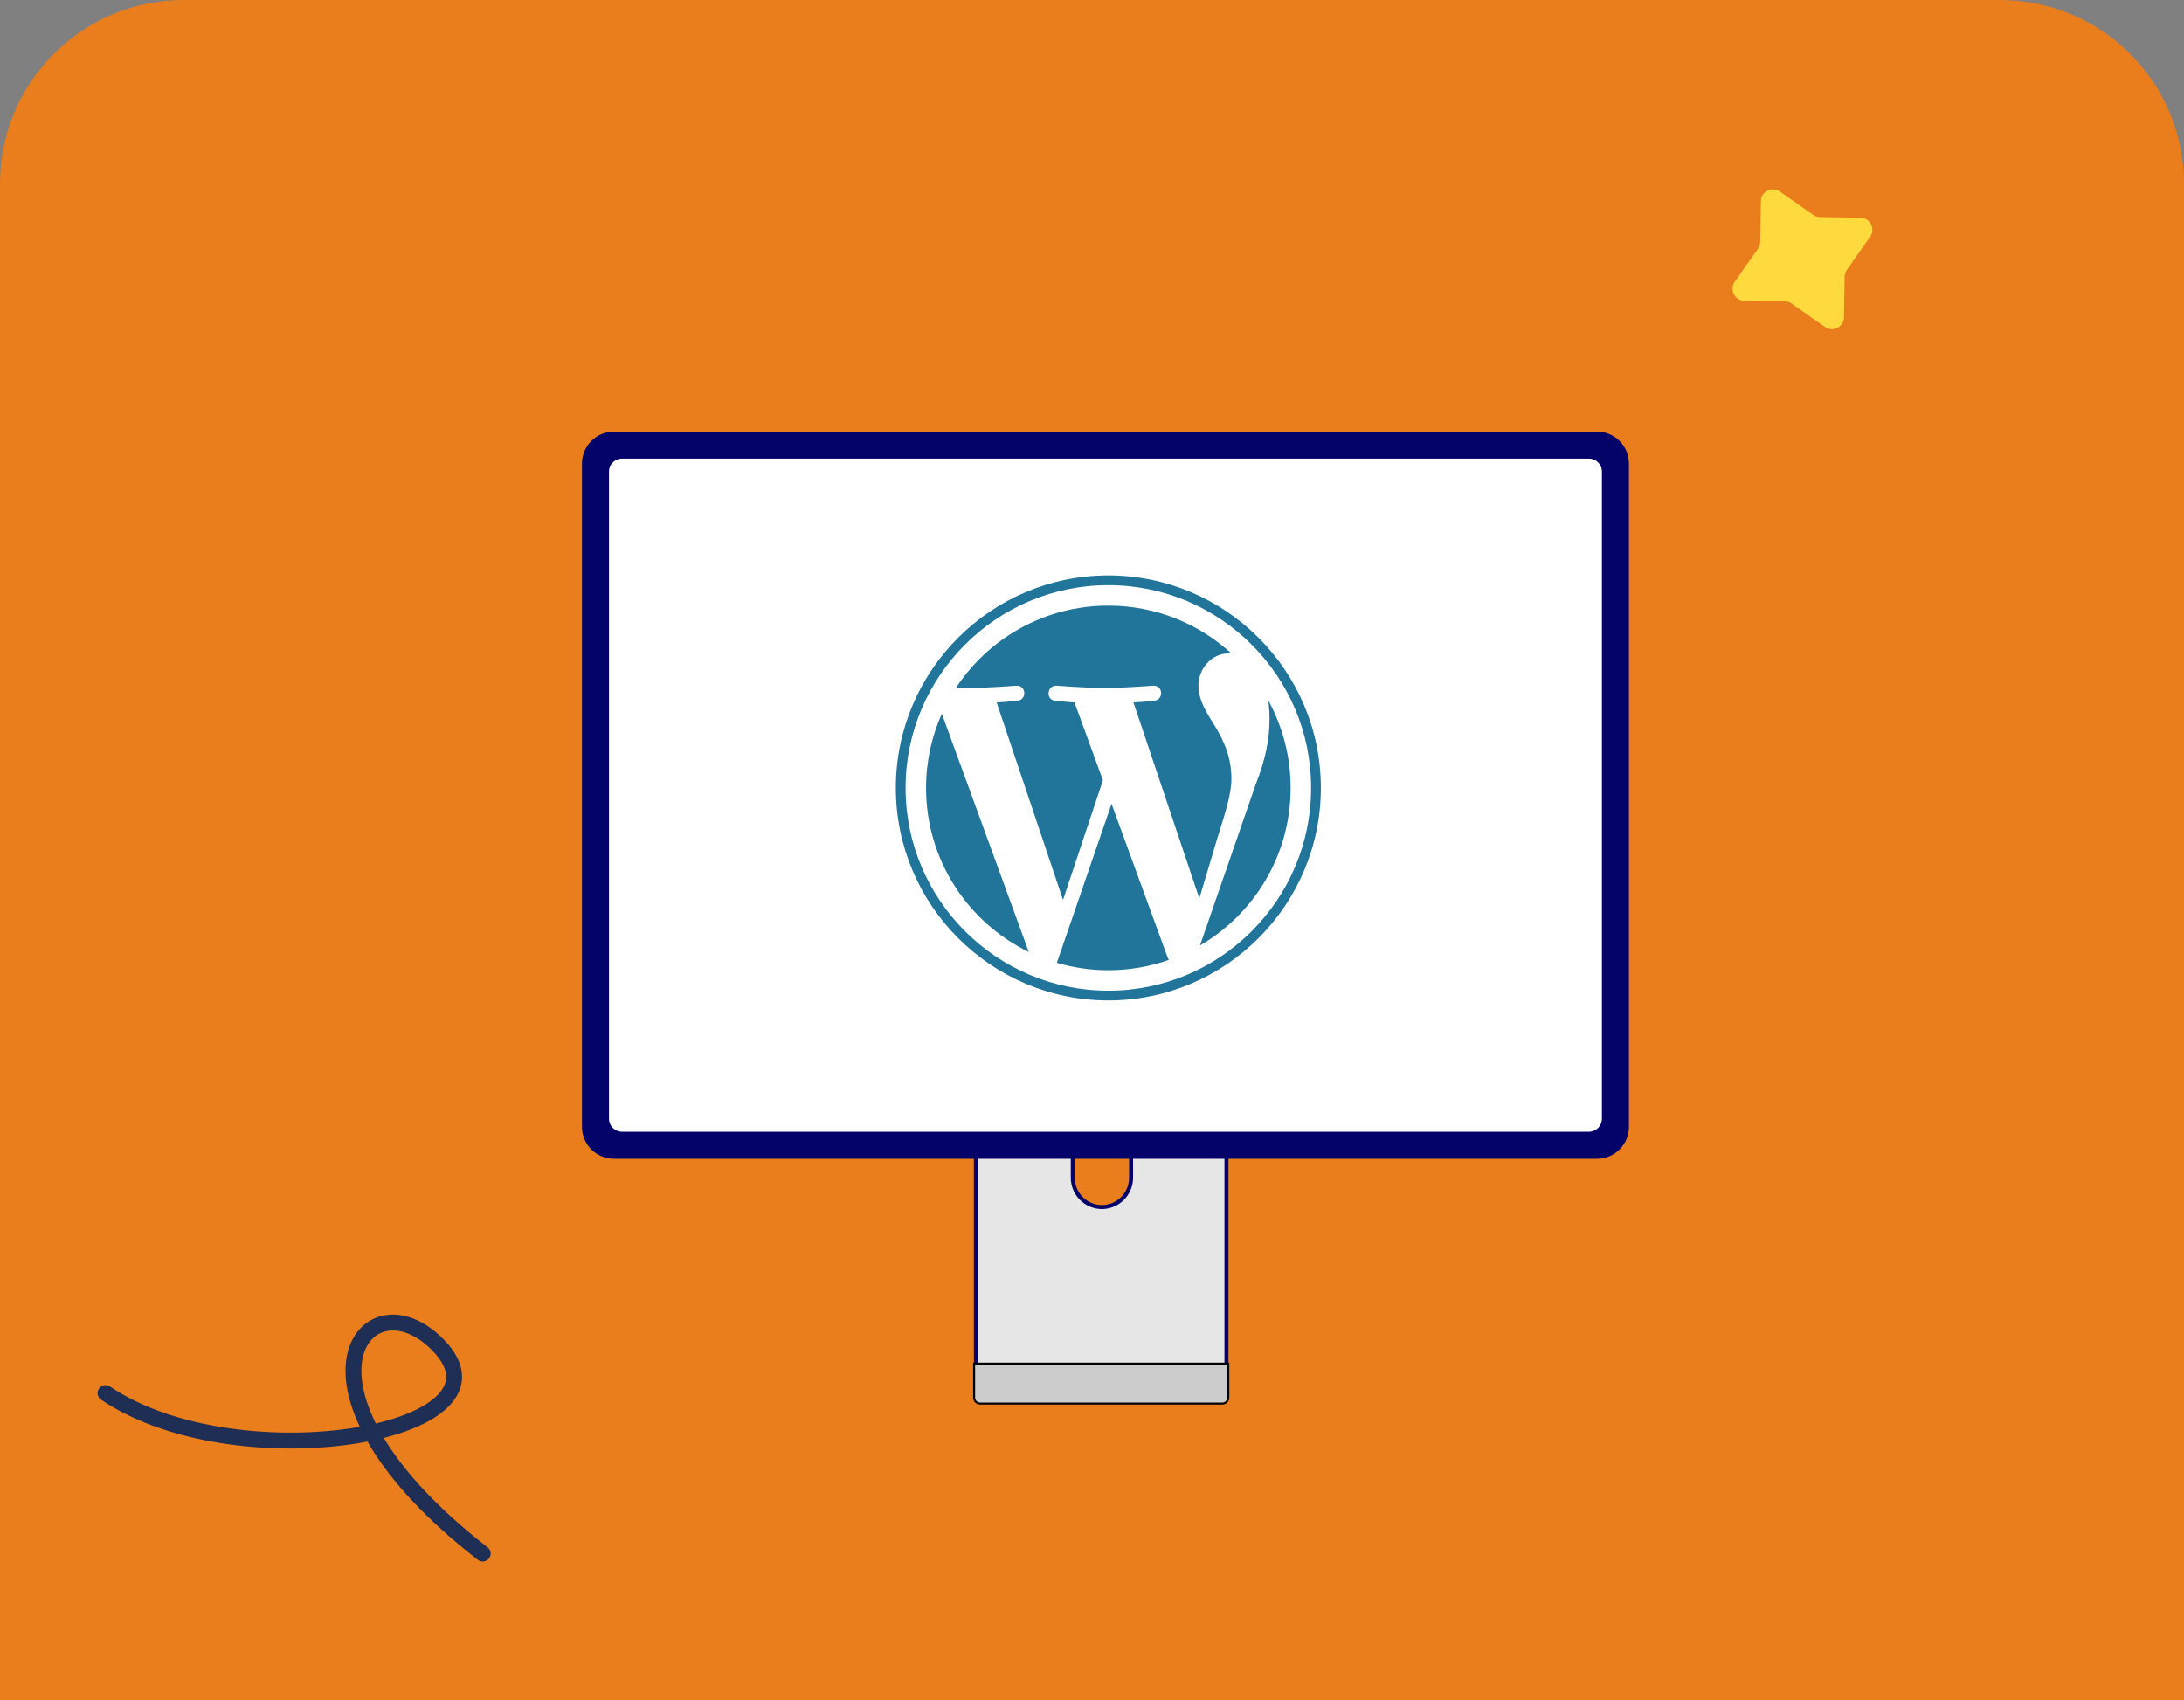
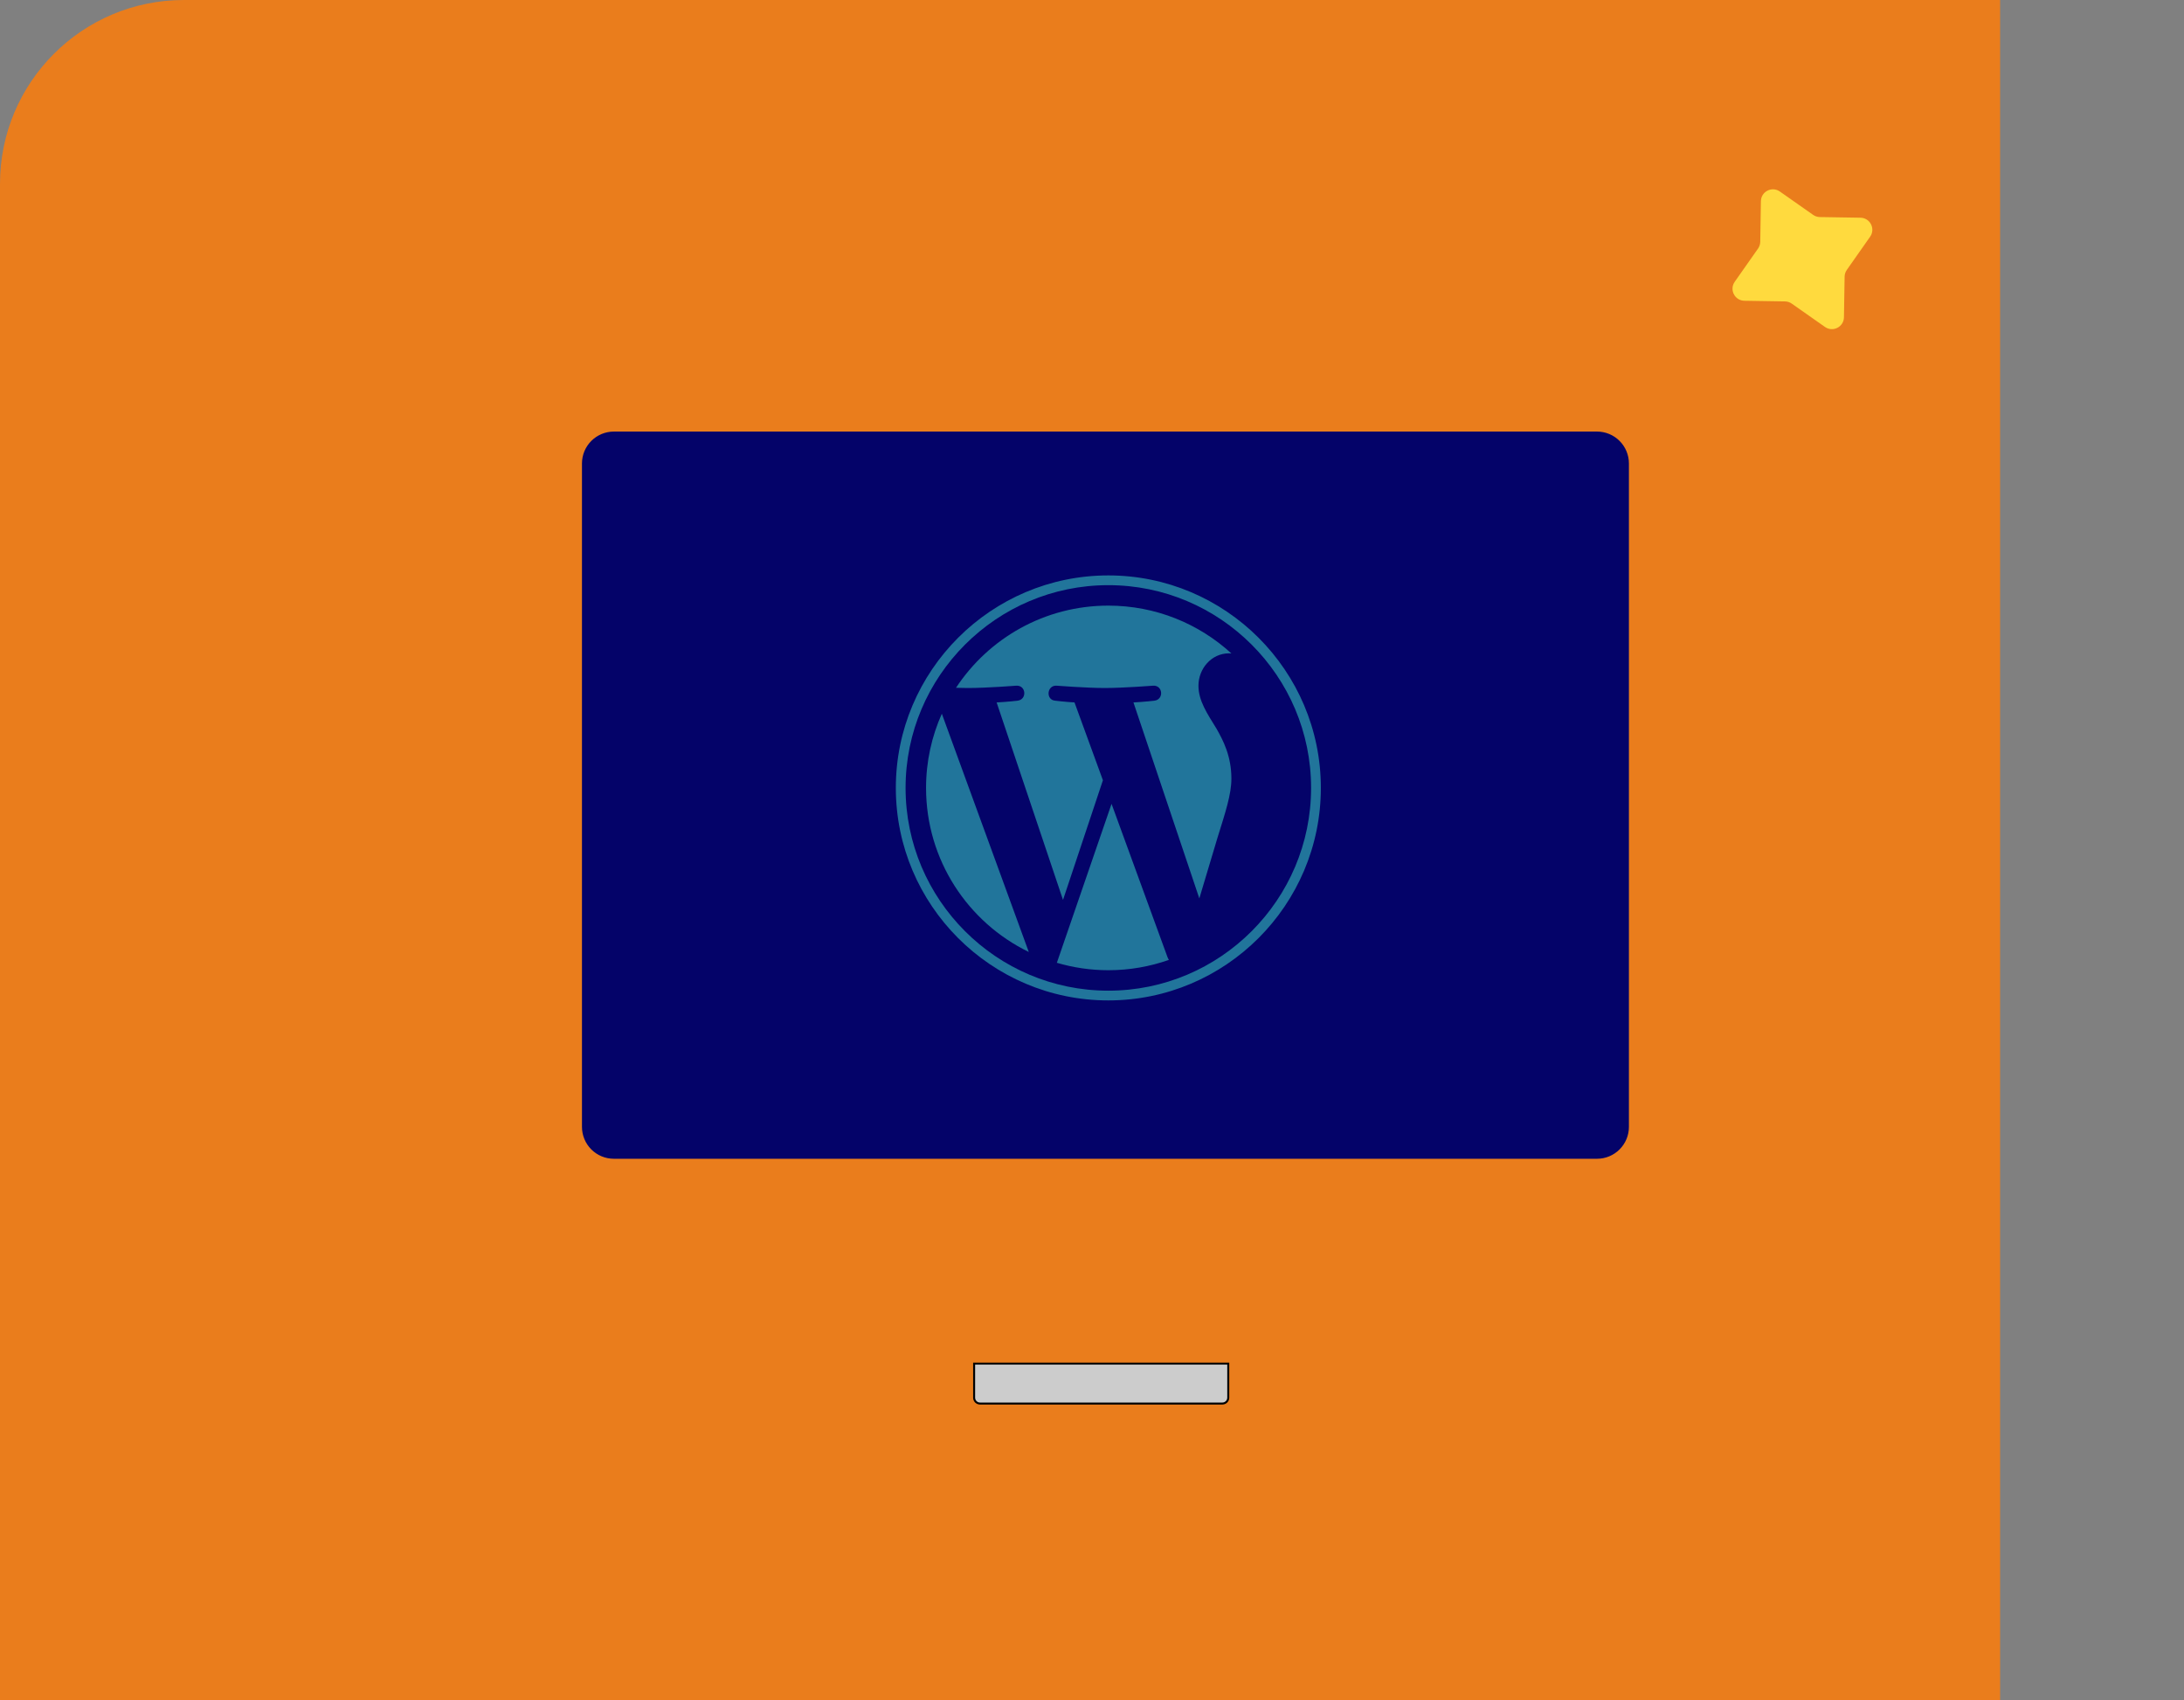
<svg xmlns="http://www.w3.org/2000/svg" width="334" height="260" viewBox="0 0 334 260" fill="none">
  <rect x="0" y="0" width="334" height="260" fill="#808080" stroke="none" />
-   <path d="M0 28.122C0 12.591 12.591 0 28.122 0H305.878C321.409 0 334 12.591 334 28.122V260H0V28.122Z" fill="#EA7D1C" />
-   <path d="M185.988 153.025L185.988 153.025C186.195 153.025 186.399 153.065 186.59 153.144C186.781 153.223 186.955 153.339 187.101 153.486C187.247 153.632 187.363 153.805 187.442 153.996C187.521 154.187 187.562 154.392 187.562 154.599V154.599V209.863H149.242L149.242 154.599L149.242 154.599C149.242 154.182 149.407 153.782 149.701 153.487C149.995 153.192 150.395 153.025 150.812 153.025L185.988 153.025ZM164.06 180.14L164.06 180.141C164.065 181.321 164.537 182.452 165.371 183.286C166.206 184.121 167.336 184.592 168.517 184.598L168.518 184.293L168.519 184.598C169.7 184.592 170.83 184.121 171.665 183.286C172.499 182.452 172.971 181.321 172.976 180.141V180.14V173.73V173.73C172.975 172.548 172.505 171.415 171.669 170.58C170.833 169.745 169.7 169.276 168.518 169.276C167.336 169.276 166.203 169.745 165.367 170.58C164.531 171.415 164.061 172.548 164.06 173.73V173.73L164.06 180.14Z" fill="#E6E6E6" stroke="#040369" stroke-width="0.609" />
+   <path d="M0 28.122C0 12.591 12.591 0 28.122 0H305.878V260H0V28.122Z" fill="#EA7D1C" />
  <path d="M149.236 214.384C149.068 214.216 148.973 213.988 148.973 213.751V208.542L187.839 208.542V213.75C187.837 213.988 187.743 214.215 187.575 214.383C187.407 214.551 187.18 214.645 186.942 214.647H149.869C149.631 214.646 149.404 214.552 149.236 214.384Z" fill="#CCCCCC" stroke="black" stroke-width="0.305" />
  <path d="M90.645 67.645C91.501 66.788 92.662 66.306 93.874 66.305H244.238C245.449 66.306 246.61 66.788 247.466 67.645C248.323 68.501 248.805 69.663 248.807 70.874V172.34C248.806 173.551 248.324 174.713 247.467 175.569C246.611 176.426 245.449 176.908 244.238 176.909H93.874C92.662 176.908 91.501 176.426 90.644 175.569C89.787 174.713 89.306 173.551 89.305 172.34V70.874C89.306 69.662 89.788 68.501 90.645 67.645Z" fill="#040369" stroke="#040369" stroke-width="0.609" />
-   <path d="M93.502 70.502C93.934 70.07 94.519 69.826 95.13 69.825H242.982C243.593 69.826 244.179 70.07 244.61 70.502C245.042 70.935 245.285 71.521 245.285 72.132V171.083C245.284 171.693 245.041 172.278 244.609 172.71C244.178 173.141 243.593 173.384 242.982 173.385H95.13C94.52 173.384 93.935 173.141 93.503 172.71C93.072 172.278 92.829 171.693 92.828 171.083V72.132C92.828 72.132 92.828 72.132 92.828 72.132C92.828 71.521 93.07 70.935 93.502 70.502Z" fill="white" stroke="#040369" stroke-width="0.609" />
  <path d="M141.621 120.497C141.621 131.532 148.034 141.069 157.333 145.588L144.035 109.151C142.488 112.619 141.621 116.456 141.621 120.497V120.497Z" fill="#21759B" />
  <path d="M188.317 119.09C188.317 115.645 187.079 113.259 186.018 111.401C184.605 109.105 183.28 107.16 183.28 104.864C183.28 102.301 185.224 99.915 187.962 99.915C188.085 99.915 188.202 99.931 188.323 99.938C183.363 95.394 176.755 92.619 169.497 92.619C159.757 92.619 151.188 97.616 146.203 105.185C146.857 105.205 147.474 105.219 147.997 105.219C150.913 105.219 155.427 104.865 155.427 104.865C156.93 104.776 157.107 106.984 155.606 107.161C155.606 107.161 154.096 107.339 152.415 107.427L162.567 137.625L168.669 119.327L164.325 107.426C162.824 107.338 161.401 107.16 161.401 107.16C159.899 107.072 160.075 104.775 161.578 104.864C161.578 104.864 166.182 105.218 168.921 105.218C171.837 105.218 176.351 104.864 176.351 104.864C177.855 104.775 178.032 106.982 176.53 107.16C176.53 107.16 175.016 107.338 173.339 107.426L183.414 137.395L186.195 128.103C187.4 124.246 188.317 121.477 188.317 119.09V119.09Z" fill="#21759B" />
  <path d="M169.99 122.936L161.625 147.242C164.123 147.976 166.764 148.378 169.501 148.378C172.747 148.378 175.86 147.817 178.759 146.798C178.684 146.678 178.616 146.552 178.56 146.414L169.99 122.936Z" fill="#21759B" />
-   <path d="M193.96 107.122C194.079 108.01 194.147 108.963 194.147 109.989C194.147 112.818 193.619 115.998 192.028 119.974L183.512 144.596C191.8 139.762 197.375 130.783 197.375 120.498C197.375 115.651 196.137 111.093 193.96 107.122V107.122Z" fill="#21759B" />
  <path d="M169.498 88C151.579 88 137 102.578 137 120.497C137 138.419 151.579 152.996 169.498 152.996C187.417 152.996 201.998 138.419 201.998 120.497C201.998 102.578 187.417 88 169.498 88ZM169.498 151.507C152.401 151.507 138.49 137.596 138.49 120.497C138.49 103.4 152.4 89.49 169.498 89.49C186.595 89.49 200.505 103.4 200.505 120.497C200.505 137.596 186.595 151.507 169.498 151.507Z" fill="#21759B" />
-   <path d="M16.137 213.051C36.735 226.955 81.665 218.992 66.312 205.051C55.372 195.117 42.242 213.051 73.82 237.59" stroke="#1F2E54" stroke-width="2.429" stroke-linecap="round" stroke-linejoin="round" />
  <path d="M269.295 30.769C269.319 29.291 270.987 28.441 272.197 29.291L277.282 32.86C277.583 33.072 277.942 33.189 278.31 33.195L284.522 33.296C286 33.32 286.85 34.987 286.001 36.197L282.431 41.282C282.219 41.584 282.103 41.942 282.097 42.31L281.996 48.523C281.972 50.001 280.304 50.85 279.094 50.001L274.01 46.431C273.708 46.219 273.349 46.103 272.981 46.097L266.769 45.996C265.291 45.972 264.441 44.305 265.291 43.095L268.86 38.01C269.072 37.708 269.188 37.35 269.194 36.981L269.295 30.769Z" fill="#FFDA3E" />
</svg>